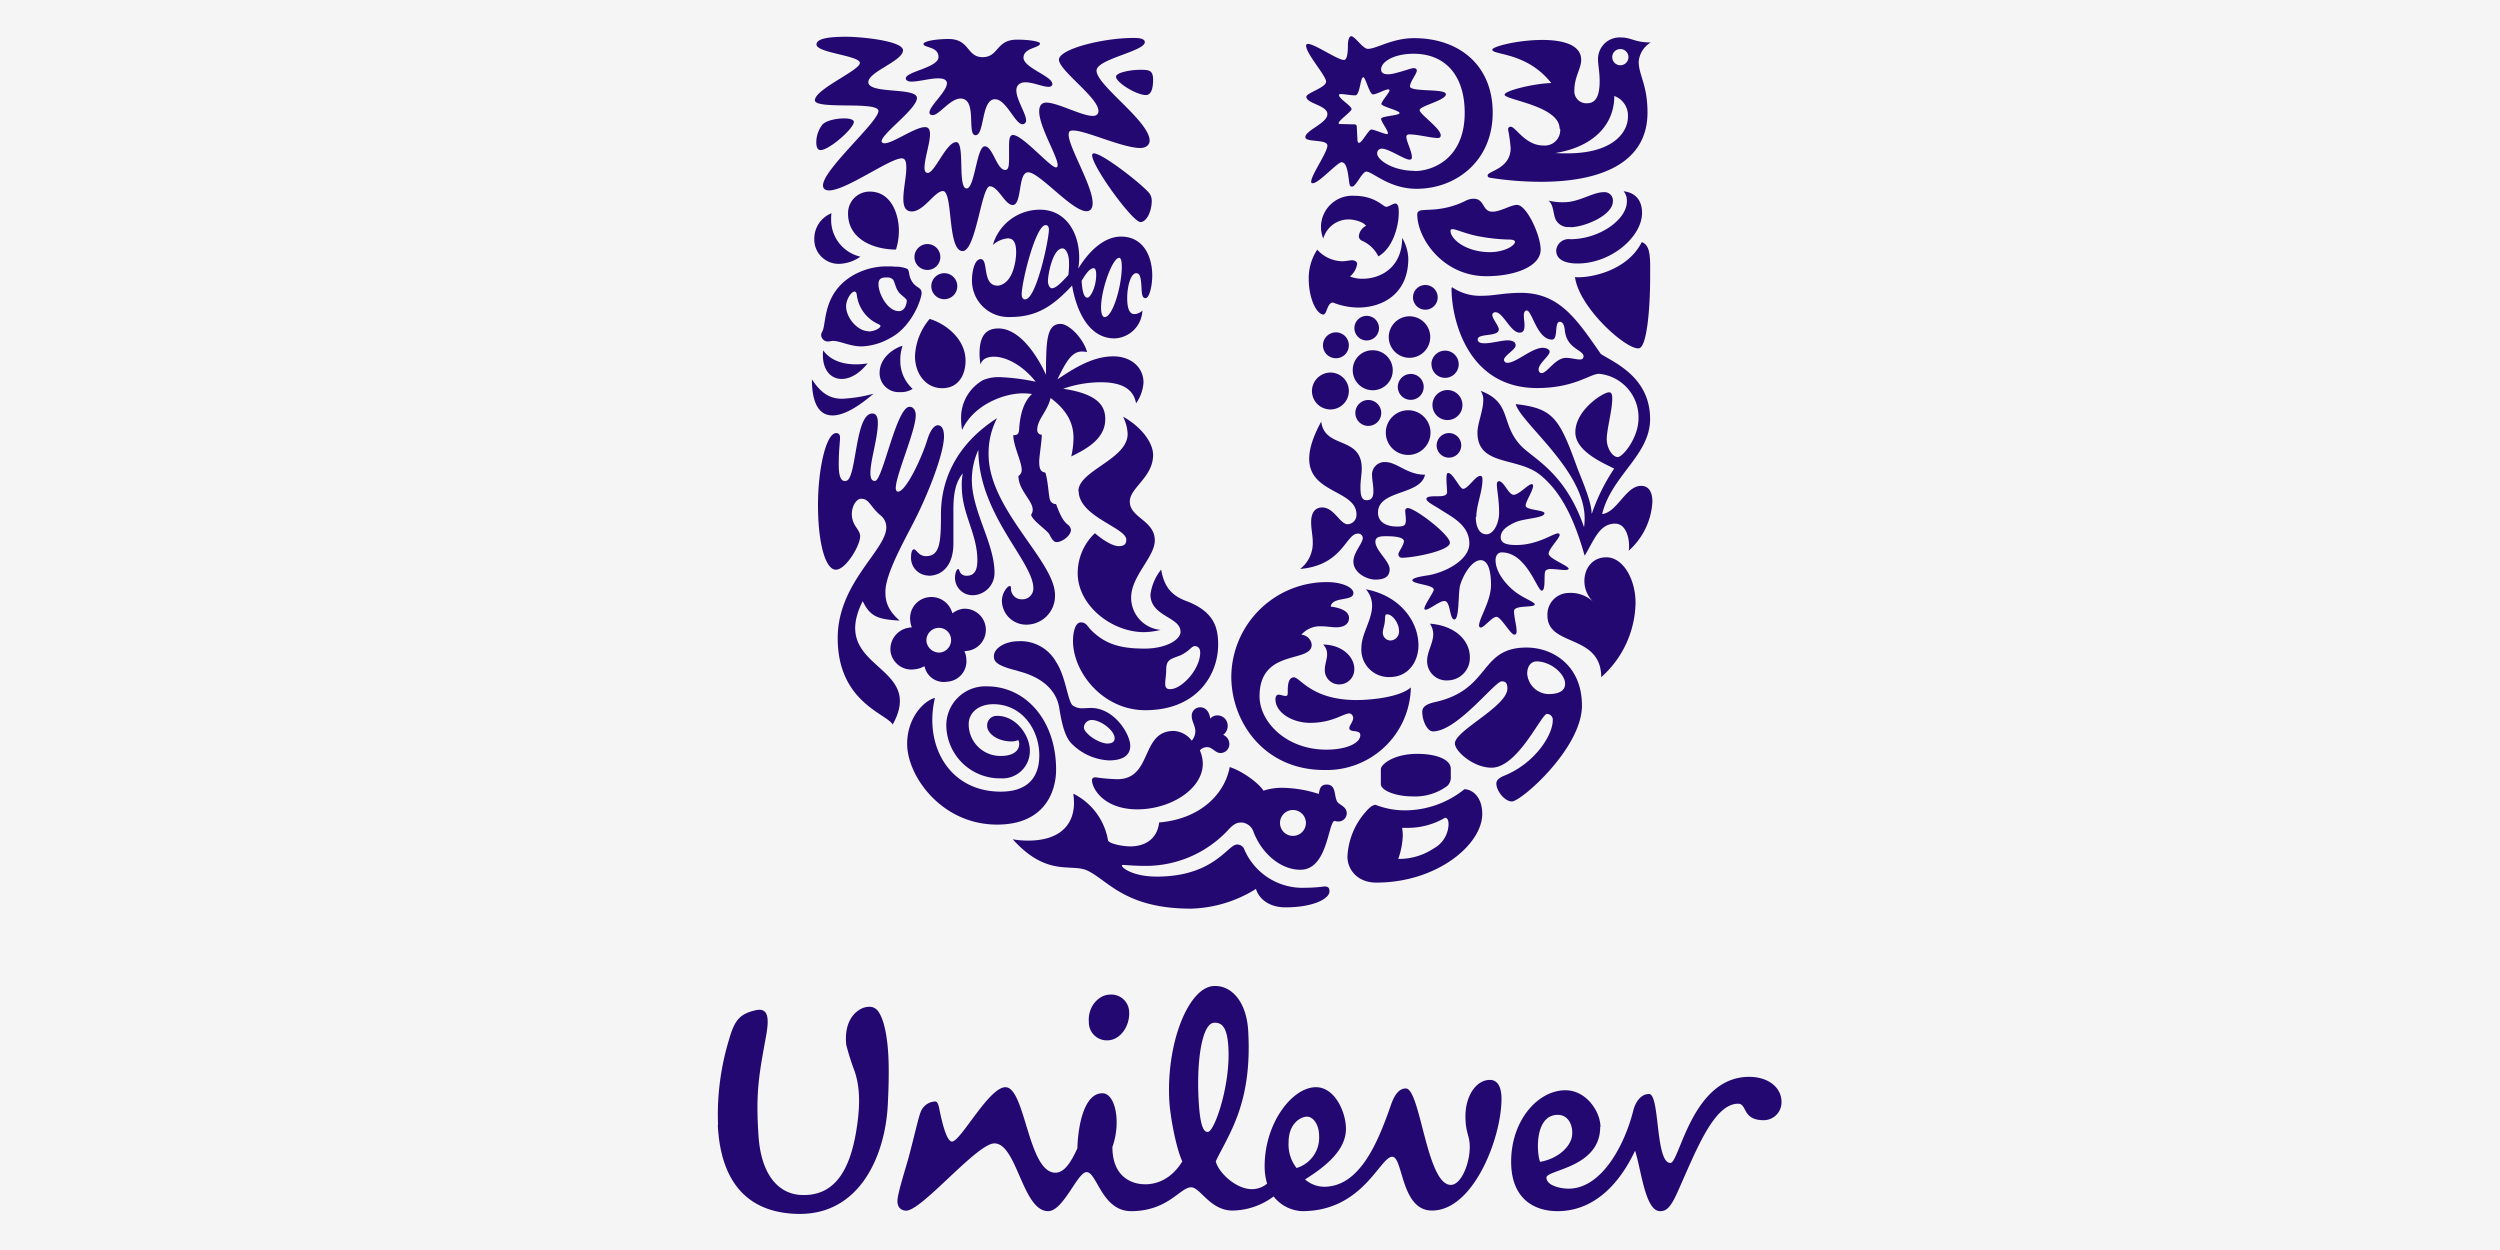
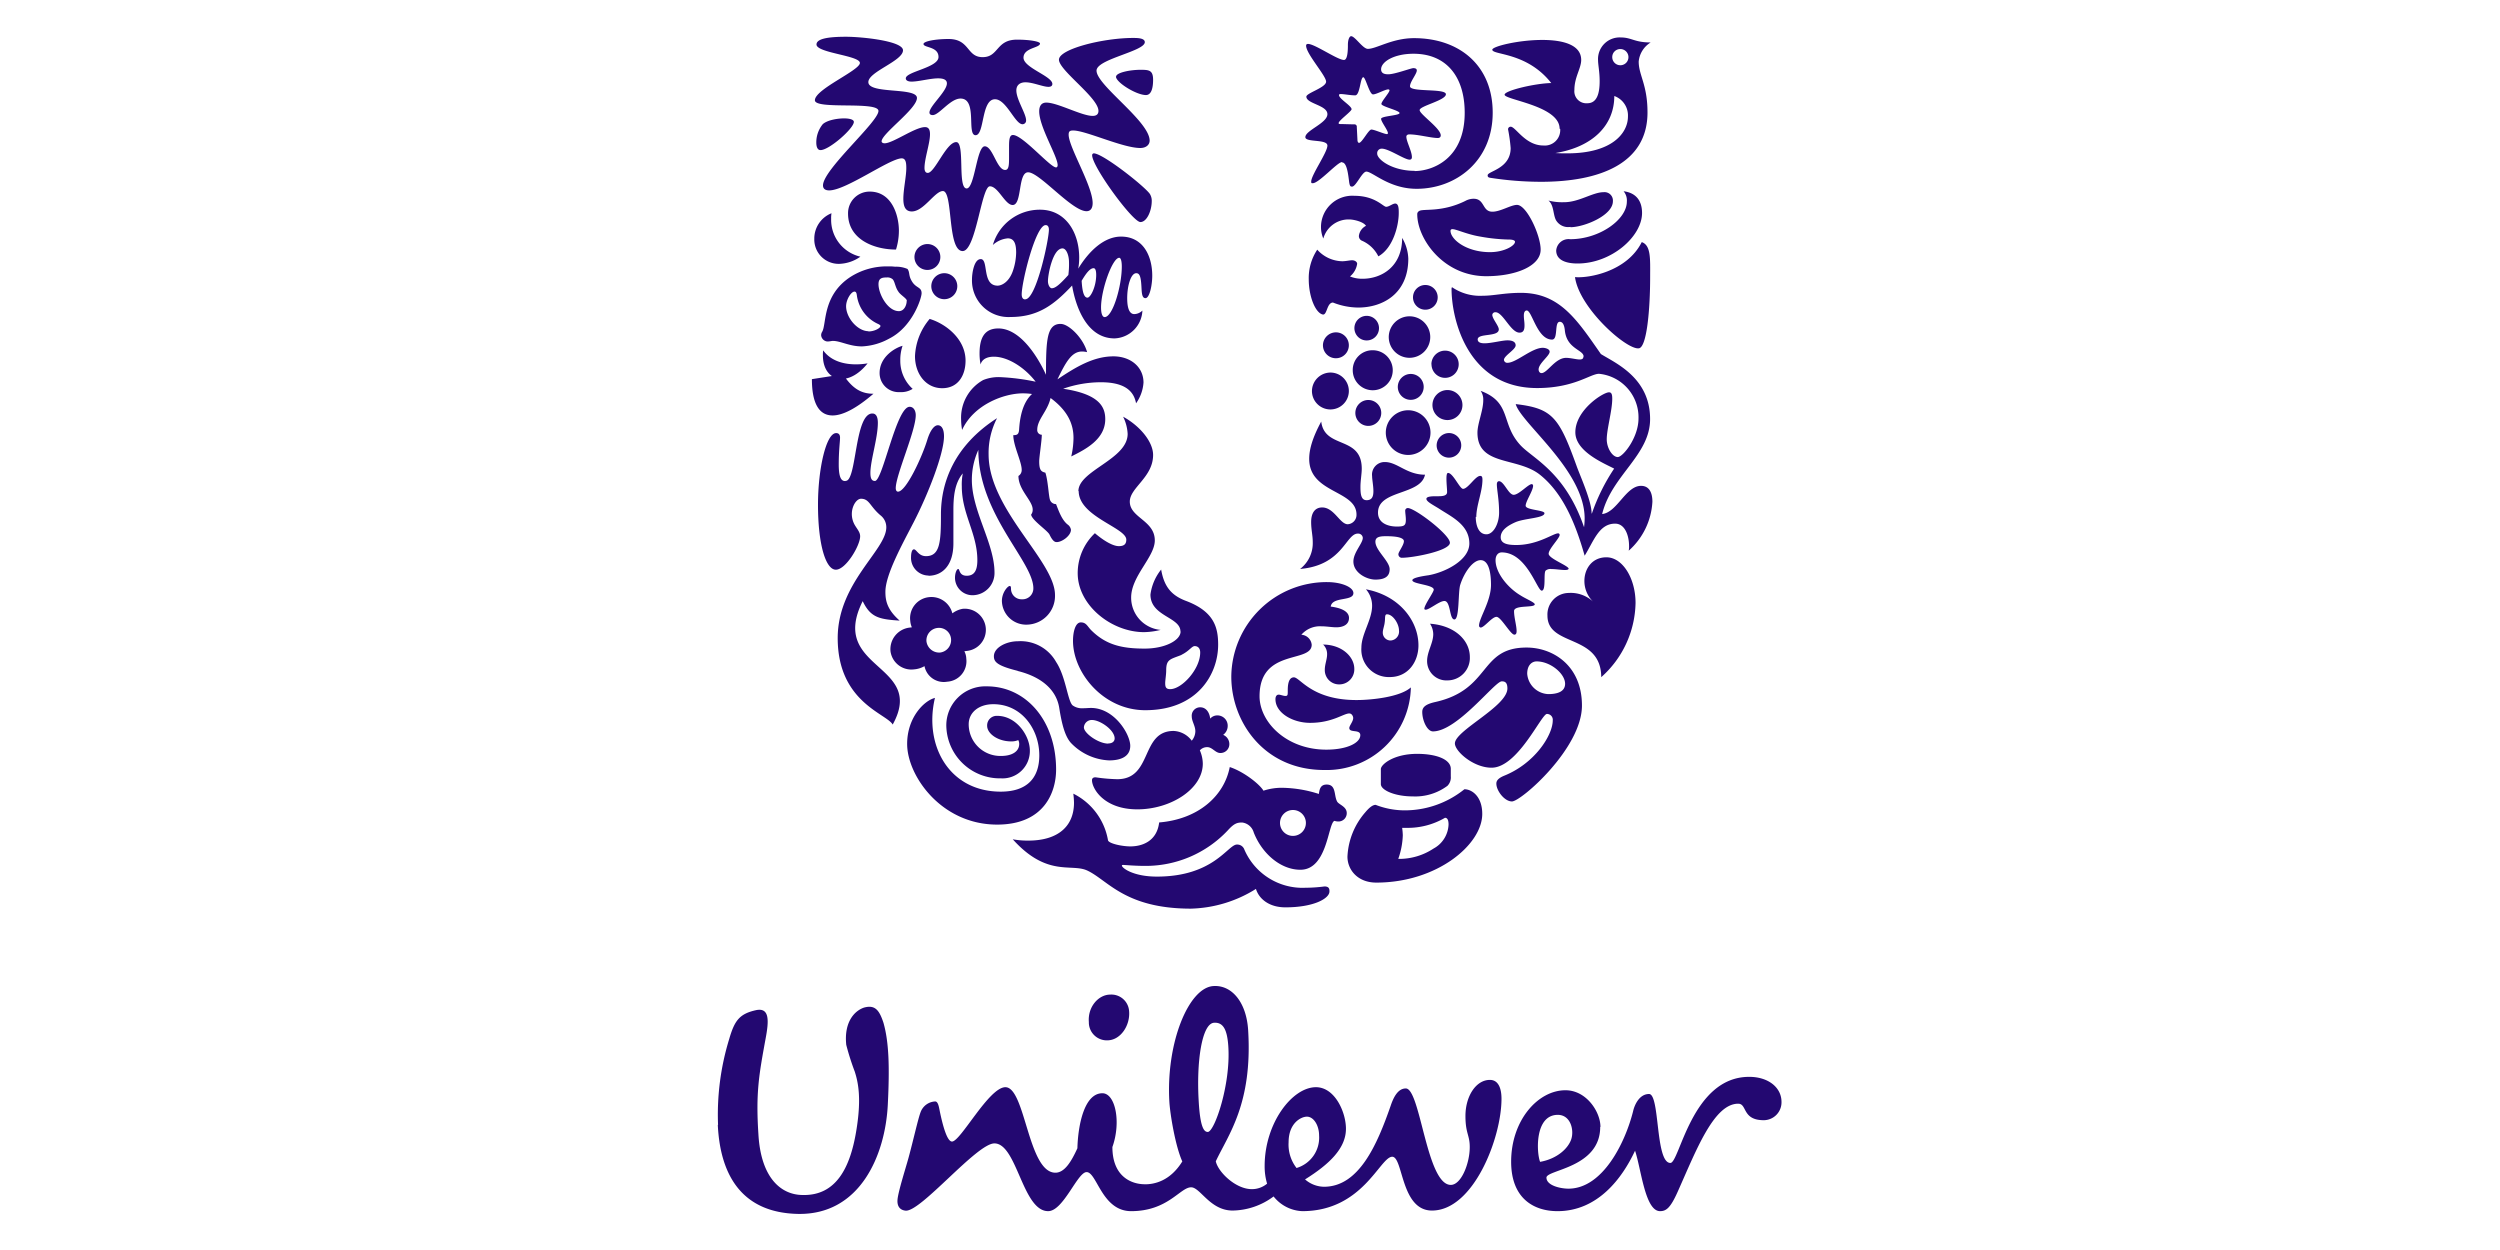
<svg xmlns="http://www.w3.org/2000/svg" id="Capa_1" data-name="Capa 1" viewBox="0 0 500 250">
  <defs>
    <style>.cls-1{fill:#f5f5f5;}.cls-2{fill:#230871;}</style>
  </defs>
-   <rect class="cls-1" x="-46" y="-28" width="564" height="297" />
-   <path class="cls-2" d="M315,55.42c.84,6.16,10.17,14.45,12.7,14.25,1.69,0,2.33-8,2.33-14.25,0-3.56.2-6.35-1.68-7-3,6-10.82,7.26-13.35,7Zm.52-2.72c6.74,0,12.89-5.38,12.89-10.11,0-2.2-1-4-3.69-4.34a2.86,2.86,0,0,1,.65,2.07c0,3.57-5.44,7.52-11.34,7.52a2.48,2.48,0,0,0-2.79,2.26c0,1.82,1.75,2.6,4.28,2.6Zm-1.43-7.32A2.8,2.8,0,0,1,311.18,44c-.59-1.16-.39-3-1.49-3.89a11,11,0,0,0,3.17.33c2.92,0,5.71-2,7.84-2a1.68,1.68,0,0,1,1.88,1.81c0,2.85-5.76,5.19-8.49,5.19ZM169.16,96.17c2.2,0,1.74-13.47,5.31-13.47.84,0,1.1.84,1.1,1.87,0,3.05-1.49,7.52-1.49,10,0,1.23.32,1.62.91,1.62,1.55,0,4.27-14.83,6.93-14.83.84,0,1.23.84,1.23,1.68,0,3.11-4,12-4,14.58,0,.38.13.71.45.71,1.62,0,4.86-7,5.9-10.5.58-1.81,1.36-2.78,2.07-2.78s1.23.71,1.23,2.2c0,3.5-3.24,11.73-6.09,17.24-2.2,4.27-5.63,10.43-5.63,13.86,0,1.75.32,3.56,2.85,5.77-4.15-.26-5.83-.65-7.39-3.89-6.93,13.8,12.76,12.44,6,24.68-1.23-2.2-11-4.47-11-17.29,0-11.09,9.72-17.56,9.72-22.16a3,3,0,0,0-1.17-2.4c-2.14-1.81-2.2-3.31-3.89-3.31-1.23,0-2.72,2.86-1.17,5.38.52.84,1,1.36,1,2.14,0,1.82-2.85,6.67-4.86,6.67s-3.57-5-3.57-13c0-7.13,1.62-14.32,3.63-14.32.58,0,.78.39.78.91,0,.84-.26,2.52-.26,5.38,0,3,.71,3.3,1.3,3.3Zm99.25-63.69c1,0,1.24,2.53,1.43,4,.13.78.26.84.58.84.78,0,2-3,2.85-3,1.24,0,4.54,3.44,10.05,3.44,7.83,0,15.22-5.51,15.22-15.23,0-9.39-6.61-14.9-15.74-14.9-4.34,0-7.52,2.14-9.2,2.14-1,.06-2.59-2.53-3.37-2.53-.33,0-.65.65-.65,1.75,0,.71,0,3-.78,3-1.55,0-7.58-4.47-7.58-2.85s4,6,4,7.19-3.95,2.27-3.95,3c0,1.43,4.21,1.69,4.21,3.5s-4.41,3.24-4.41,4.6c0,1.11,4.41.33,4.41,1.69s-3.24,5.89-3.24,7.19c0,.33.06.33.32.33,1.23,0,4.93-4.22,5.83-4.22Zm-83.12,95.77a2.5,2.5,0,0,1,2.2-2.66,2.42,2.42,0,0,1,2.72,2.2,2.51,2.51,0,0,1-2.2,2.72,2.57,2.57,0,0,1-2.72-2.26Zm-7.19,2a4.21,4.21,0,0,0,4.66,3.63,5.05,5.05,0,0,0,2.14-.65,3.93,3.93,0,0,0,4.53,3.11,4.1,4.1,0,0,0,3.83-4.59,3.48,3.48,0,0,0-.39-1.5l.46-.06a4.23,4.23,0,0,0-.78-8.43,4.8,4.8,0,0,0-2.08.91,4.31,4.31,0,0,0-4.66-3.24,4.22,4.22,0,0,0-3.76,4.73,3.83,3.83,0,0,0,.32,1.3l-.45.06a4.35,4.35,0,0,0-3.82,4.73ZM322.45,11.43a1.62,1.62,0,1,0,1.62-1.62,1.6,1.6,0,0,0-1.62,1.62ZM286.3,72.85A2.72,2.72,0,1,0,289,70.13a2.74,2.74,0,0,0-2.72,2.72Zm.19,8.16a3,3,0,1,0,3-3,3,3,0,0,0-3,3Zm-9.33,5.51a4.47,4.47,0,1,0,4.47-4.47,4.48,4.48,0,0,0-4.47,4.47Zm2.4-9.13a2.59,2.59,0,1,0,2.59-2.6,2.6,2.6,0,0,0-2.59,2.6Zm-8.49,5.18A2.59,2.59,0,1,0,273.66,80a2.59,2.59,0,0,0-2.59,2.59Zm6.68-15.16a4.15,4.15,0,1,0,4.14-4.15,4.17,4.17,0,0,0-4.14,4.15Zm4.85-8A2.47,2.47,0,1,0,285.07,57a2.47,2.47,0,0,0-2.47,2.47Zm-11.72,6.22a2.46,2.46,0,1,0,2.46-2.46,2.46,2.46,0,0,0-2.46,2.46Zm-.33,8.42a4,4,0,1,0,4-4,3.94,3.94,0,0,0-4,4Zm-8.16,4.15a3.69,3.69,0,1,0,3.69-3.69,3.73,3.73,0,0,0-3.69,3.69Zm2.2-9.14a2.59,2.59,0,1,0,2.59-2.59,2.61,2.61,0,0,0-2.59,2.59ZM256,164.6a2.59,2.59,0,1,0,2.59-2.6,2.59,2.59,0,0,0-2.59,2.6ZM186.26,57.23a2.6,2.6,0,1,0,2.59-2.59,2.61,2.61,0,0,0-2.59,2.59Zm-3.37-5.83a2.59,2.59,0,1,0,2.6-2.59,2.61,2.61,0,0,0-2.6,2.59Zm2.79,63.75c2.72,0,5-2,5-6.47v-6.61c0-2.53.19-5.38,1.88-7.39a11.36,11.36,0,0,0-.2,2.59c0,5.57,3.11,9.4,3.11,14.78,0,2-.58,3.1-2.13,3.1s-1.37-1.35-1.69-1.35-.65.84-.65,1.74a3.5,3.5,0,0,0,3.7,3.5,4.43,4.43,0,0,0,4.2-4.53c0-5.83-4.53-12.31-4.53-18.53a14.46,14.46,0,0,1,1.3-6c0,12.9,11,22.3,11,27.67a2.17,2.17,0,0,1-2.27,2.21,2.11,2.11,0,0,1-2.2-2.08c0-.45-.07-.58-.26-.58-.39,0-1.56,1.29-1.56,3a4.85,4.85,0,0,0,5,4.73A5.74,5.74,0,0,0,211,119c0-6.8-13.28-17.1-13.28-28.12a15.14,15.14,0,0,1,1.69-7.25c-8.56,5.5-11.22,12.83-11.22,19.24,0,5.57-.19,8.36-3,8.36-1.49,0-1.88-1.36-2.4-1.36s-.58,1.17-.58,1.49a3.54,3.54,0,0,0,3.5,3.75ZM298,50.43c2.85,0,5-1.3,5-2.07,0-.26-.39-.45-1.23-.45a35.73,35.73,0,0,1-5.7-.59c-2.73-.45-4.8-1.49-5.58-1.49-.26,0-.39.13-.39.33,0,1.68,3.11,4.27,7.91,4.27ZM283.84,42.2c.84-.52,4.46.33,9.2-2a3.48,3.48,0,0,1,1.68-.45c2.27,0,1.68,2.59,3.76,2.59,1.62,0,3.69-1.36,4.92-1.36,1.94,0,4.73,6.09,4.73,8.94,0,3.31-5,5.32-10.88,5.32-8.62,0-13.8-7.52-13.8-12.38a.68.68,0,0,1,.39-.65ZM187,139.58c-2.14.52-5.57,3.89-5.57,9.21,0,6.34,6.8,16.13,18,16.13,9.46,0,11.79-6.55,11.79-11,0-9.78-6-16.65-13.86-16.65a7.81,7.81,0,0,0-8.1,7.71,10.72,10.72,0,0,0,10.95,10.69,5.46,5.46,0,0,0,5.76-5.57c0-2.91-2.66-6.93-6.54-6.93a1.91,1.91,0,0,0-2,2c0,1.55,2.14,3.11,4.8,3.11a3.42,3.42,0,0,0,1.42-.26,1.55,1.55,0,0,1,.19.78c0,1.49-1.42,2.39-3.62,2.39a6.33,6.33,0,0,1-6.48-6.35c0-2.33,2-4,4.92-4,5.77,0,9.2,5.12,9.2,10.23,0,4.6-2.53,7.26-7.71,7.26-10.37,0-15.42-9.33-13.15-18.79Zm-6.48-70.42c-1.49.39-4.6,2.2-4.6,5.44A3.81,3.81,0,0,0,180,78.42a4.22,4.22,0,0,0,2.53-.65,7.52,7.52,0,0,1-2.47-5.63,8.69,8.69,0,0,1,.46-3Zm-15.88.9a5.38,5.38,0,0,0-.06,1c0,3,1.62,4.73,3.76,4.73,1.62,0,3.5-1,5.18-3.12a13.47,13.47,0,0,1-2.33.2c-2.4,0-5-.65-6.55-2.79Zm-2.26,5.77c0,4.92,1.48,7.26,4.14,7.26,2.08,0,4.86-1.49,8.17-4.34a29,29,0,0,1-6.22,1c-2.33,0-4.15-.91-6.09-3.89ZM261,177.55a29.74,29.74,0,0,0,3.89-.26c1,0,1,.59,1,1,0,1.43-3.17,3.18-8.81,3.18-3.31,0-5.31-1.75-5.89-3.69a25.63,25.63,0,0,1-13,3.95c-13.29,0-16.66-5.77-20.8-7.65-3.18-1.42-8,1.36-14.84-6.22a16.67,16.67,0,0,0,3.11.26c6,0,9.14-2.91,9.14-7.58a15.75,15.75,0,0,0-.14-1.81,12.84,12.84,0,0,1,6.94,9.32c.13.65,2.78,1.23,4.47,1.23,2.33,0,5.31-1,5.76-4.79,7.78-.64,13-5.25,14.12-11.08,2.79.91,6,3.44,6.74,4.73a11.67,11.67,0,0,1,3.89-.58,24.94,24.94,0,0,1,7.19,1.23c.13-.84.26-1.88,1.56-1.88,1.94,0,1.43,2.14,2.08,3.37.32.65,1.94,1,1.94,2.34a1.66,1.66,0,0,1-1.69,1.68,2.58,2.58,0,0,1-.77-.13c-1.3.46-1.37,9.78-6.81,9.78-4,0-7.71-3.3-9.33-7.45a2.77,2.77,0,0,0-2.33-2c-1,0-1.62.2-2.85,1.56a22.52,22.52,0,0,1-16.52,7.12c-2.2,0-4-.19-4.41-.19-.26,0-.26.07-.26.13,0,.45,2.21,2.2,7,2.2,11.4,0,14.19-6.41,16-6.41a1.5,1.5,0,0,1,1.49,1,12.67,12.67,0,0,0,12,7.65ZM224.23,47.32c4.27,0,6.22,3.7,6.22,7.84,0,1.81-.52,4.47-1.36,4.47s-.72-1.49-.84-2.85c-.13-1.75-.46-2.14-1-2.14-1.1,0-1.81,2.59-1.81,5,0,1.49.25,3.18,1.42,3.18a2.39,2.39,0,0,0,1.62-.71,5.8,5.8,0,0,1-5.57,5.57c-5.7,0-7.84-6.68-8.49-10.57-3.43,3.63-6.61,6.29-12.31,6.29a7.3,7.3,0,0,1-7.71-7.58c0-1.1.39-4,1.75-4,1.62,0,.19,5.31,3.37,5.31.78,0,2.2-.65,3-2.79a11.76,11.76,0,0,0,.71-3.82c0-1.75-.38-2.85-1.68-2.85A5.09,5.09,0,0,0,198.57,49,9.77,9.77,0,0,1,208,41.94c5.12,0,7.84,4.54,7.84,9.59a12.41,12.41,0,0,1-.19,2.2c2.2-3.63,5.25-6.41,8.55-6.41ZM208,8.7c0-.38-1.95-.77-4.61-.77-4.21,0-3.62,3.5-6.86,3.5S194,7.8,189.7,7.8c-2.6,0-5,.45-5,1,0,.78,3,.46,3,2.6s-6.54,2.91-6.54,4.27c0,.46.52.65,1.16.65,1.43,0,3.7-.65,5.31-.65.91,0,1.75.2,1.75,1,0,1.62-3.49,4.54-3.49,5.83,0,.39.32.52.65.52,1.29,0,3.5-3.31,5.57-3.31,3.43,0,1.17,7.33,3,7.33s1.1-7.19,3.89-7.19c2.27,0,4,5,5.51,5a.73.73,0,0,0,.71-.77c0-1.36-1.95-4.15-1.95-6,0-1.1.78-1.62,1.82-1.62,1.49,0,3.5.91,4.6.91.39,0,.78-.13.78-.58,0-1.56-5.77-3.24-5.77-5.25S208,9.61,208,8.7Zm92.32,127.58c-1.36,0-8.88,10-13.73,10-1.17,0-2.14-2.2-2.14-3.89,0-.9.58-1.55,2.66-2,11.14-2.52,8.68-10.88,18.2-10.88,5.25,0,11.08,3.57,11.08,11.6,0,8.55-12.18,19.18-14,19.18-1.49,0-3.12-2.14-3.12-3.57,0-.45.2-1,1.5-1.55,6.21-2.47,9.78-8.16,9.78-11.08a1.16,1.16,0,0,0-1.17-1.3c-1.1,0-5.82,10.75-11.07,10.75-3.64,0-7.33-3.3-7.33-4.85,0-2.59,10.5-7.39,10.5-11,0-1.36-.65-1.42-1.17-1.42Zm7-4c-.91,0-1.88.72-1.88,2.46a4.41,4.41,0,0,0,4.21,4.08c1.88,0,3.37-.51,3.37-2.07,0-2-2.91-4.47-5.7-4.47ZM223.19,15.31c0,1.17,4.08,3.7,6,3.7,1.11,0,1.43-1.49,1.43-3.05,0-1.94-.84-2-2.53-2-2.13,0-4.86.58-4.86,1.35Zm6.74,12.83c0-3.89-10.62-11.08-10.62-14a.66.66,0,0,1,.06-.33c.78-2.13,9.59-3.63,9.59-5.38,0-.84-1.56-.84-2.33-.84-6,0-14.84,2.21-14.84,4.35s7.9,7.58,7.9,10.24c0,.7-.45,1-1.16,1-2.2,0-7-2.66-9.27-2.66-1,0-1.42.71-1.42,1.75,0,3.11,3.69,9,3.69,10.75,0,.2-.07.46-.32.46-1.17,0-6.68-6.48-8.62-6.48-.71,0-.78,1-.78,2.39v2.21c0,1.48-.06,2.39-.78,2.39-1.68,0-2.46-4.73-4.08-4.73s-2,8.43-3.62,8.43c-1.88,0-.27-9.27-2.08-9.27-2,0-4.28,6.16-5.7,6.16-.52,0-.65-.52-.65-1,0-1.87,1.1-4.92,1.1-6.73,0-.91-.26-1.43-1-1.43-2,0-6.41,3.24-8.09,3.24-.26,0-.59-.13-.59-.39,0-1.55,7.07-6.48,7.07-8.68s-9.72-.71-9.72-3.17c0-2.08,6.93-4.22,6.93-6.36,0-1.87-8.23-2.71-11.4-2.71-3.83,0-5.9.45-5.9,1.55,0,1.69,8.68,2.2,8.68,3.69s-9,5.25-9,7.46c0,1.94,12.71.12,12.71,2.14,0,2.19-11.09,11.72-11.09,14.89,0,.72.52,1,1.24,1,3.37,0,12.11-6.41,14.51-6.41.84,0,.91,1,.91,1.94,0,1.68-.59,4.28-.59,6.16,0,1.49.39,2.52,1.69,2.52,2.4,0,4.6-4.08,6.22-4.08,2.07,0,.84,12,3.95,12,2.66,0,3.76-12.95,5.44-12.95S201,41,202.53,41c1.94,0,1-6.54,3.1-6.54,2.27,0,8.75,7.78,11.67,7.78.9,0,1.23-.72,1.23-1.62,0-3.44-4.8-11.21-4.8-13.67,0-.65.2-.85.91-.85,2.53,0,9.91,3.5,13.41,3.5,1.17,0,1.88-.64,1.88-1.49Zm88.44,74.58a39,39,0,0,1,4.46-9c-2.13-1.1-7.76-3.43-7.76-7.26,0-4.47,5.57-8,6.73-8,.52,0,.65.45.65,1.29,0,2.33-1.1,6.09-1.1,8.1,0,1.81,1.16,3.56,2.2,3.56s4.15-3.88,4.15-7.71a8.74,8.74,0,0,0-7.9-8.94c-1.75,0-4.93,2.85-12.39,2.85-13.92,0-17.1-13.8-17.1-19.82,0-.26.06-.33.13-.33a9.9,9.9,0,0,0,6.09,1.69c2.27,0,4.35-.58,7.65-.58,7.77,0,11.21,5.37,16,12.24,2.9,1.81,9.84,4.73,9.84,13,0,7.25-7.71,11.27-9.59,19,3-.32,4.73-5.64,7.78-5.64,1.56,0,2.27,1.24,2.27,3.18a14.08,14.08,0,0,1-4.74,9.79,4,4,0,0,0,.07-1c0-1.82-.72-4.41-2.79-4.41-3.23,0-4.27,3.5-6.09,6.41-1.87-6.6-4.4-12.57-8.94-16.19s-12.5-1.69-12.5-8.43c0-1.81,1.16-4.4,1.16-6.47a3.05,3.05,0,0,0-.52-1.88c6.23,2.33,4,6.48,7.85,10.75,2.39,2.72,9,5.31,12.83,16.52a12.94,12.94,0,0,0,.12-1.75c0-9.59-12.69-19-13.79-22.87,7.38.85,8.67,2.66,12.18,12.37.71,2,3,7,3,9.47ZM179.2,49.91a12.84,12.84,0,0,0,.58-3.75c0-3.12-1.42-7.84-5.83-7.84a4.31,4.31,0,0,0-4.34,4.4c0,5.12,5.12,7.19,9.59,7.19Zm-5.51,16.33c-2.14,0-4.47-2.65-4.47-5,0-1.3,1-2.92,1.68-2.92.26,0,.39.2.46.65a7.34,7.34,0,0,0,4.41,5.89c.19.13.32.2.32.33,0,.45-1.23,1.1-2.4,1.1Zm7.65-6.09c0,.91-.52,2.08-1.56,2.08-2.26,0-4.08-3.44-4.08-5.39,0-1.22.71-1.35,1.69-1.35a1.54,1.54,0,0,1,1,.26c.58.32.58,1.61,1.29,2.58.39.65,1.69,1.37,1.69,1.82Zm-2.27-6.8a8.93,8.93,0,0,0-1.43-.07,13.48,13.48,0,0,0-7.51,2.08c-5.7,3.69-4.8,9.52-5.7,11a1.28,1.28,0,0,0-.2.71,1.37,1.37,0,0,0,1.23,1.23c.52,0,.85-.12,1.1-.12,1.56,0,3.31,1.1,5.83,1.1a12.35,12.35,0,0,0,5.45-1.56c4.66-2.33,6.48-8.1,6.48-9.07,0-1.23-1-1-1.82-2.2-.9-1.36-.45-1.88-1-2.66a5.78,5.78,0,0,0-2.4-.45Zm6.87,10.43A12.26,12.26,0,0,0,183,71.23c0,3.5,2.14,6.41,5.44,6.41s4.67-2.72,4.67-5.5c0-4.34-3.95-7.39-7.19-8.36ZM172.07,51.34a7.72,7.72,0,0,1-4.21,1.43,4.87,4.87,0,0,1-5-5,5.45,5.45,0,0,1,3.44-5.12,5.76,5.76,0,0,0-.07,1.1,7.56,7.56,0,0,0,5.83,7.58ZM287.33,89a2.49,2.49,0,0,1,2.46-2.39A2.46,2.46,0,1,1,287.33,89ZM289,163.56c.32,0,.71.19.71,1.36a5.69,5.69,0,0,1-3,4.79,12.49,12.49,0,0,1-7.06,2.07,15.48,15.48,0,0,0,.91-4.73,13.28,13.28,0,0,0-.13-1.48h.84a14.77,14.77,0,0,0,7.71-2Zm.51-6.42a2.38,2.38,0,0,0,.65-1.88v-1.49c0-1.88-2.85-3-6.73-3-4.73,0-7.26,2.14-7.26,3.05v3c0,1.23,2.85,2.46,6.35,2.46a10.78,10.78,0,0,0,7-2.14Zm3.37.71a19,19,0,0,1-12.17,4.22,16.07,16.07,0,0,1-5.58-1.1c-.64,0-1.36.64-2.07,1.49a14.47,14.47,0,0,0-3.57,8.87c0,2.59,2,5.19,5.77,5.19,12.12,0,21.19-7.59,21.19-13.74,0-3.5-2.08-4.93-3.57-4.93Zm2.27-54.49c0,1.62.52,3.5,2.14,3.5,1.36,0,2.53-2.07,2.53-4.34,0-2.59-.45-4.6-.45-5.64,0-.45.19-.64.45-.64,1,.06,1.88,2.72,2.92,2.72s2.91-2.14,3.62-2.14c.19,0,.26.26.26.32,0,1-1.49,3.11-1.49,4s3.76.85,3.76,1.5c0,1-4,1-5.83,1.81s-2.92,1.75-2.92,3,1.3,1.55,3.11,1.55c4.34,0,7.39-2.33,8.36-2.33a.3.3,0,0,1,.32.32c0,.65-2.2,2.79-2.2,3.76s4,2.4,4,3c-.07.19-.33.25-.78.25-.71,0-1.82-.19-2.66-.19a1.5,1.5,0,0,0-1.17.32c-.45.52.13,4-.78,4s-3-7.65-8-7.65c-.71,0-1.23.59-1.23,1.56,0,2.59,2.53,5.57,4.93,7,1.09.72,2.91,1.43,2.91,1.82,0,.77-4.14.06-4.14,1.36s.51,2.91.51,4c0,.33-.06.71-.45.71-.77,0-2.66-3.56-3.57-3.56s-2.45,2.14-3.17,2.14a.37.37,0,0,1-.32-.39c0-1.49,2.39-4.86,2.39-8.16,0-1.56-.19-4.93-2.07-4.93-1.56,0-3.3,2.46-4.08,4.93-.46,1.42-.13,6.93-1.17,6.93s-.71-3.69-2-3.69c-1,0-3,1.74-3.75,1.74-.13,0-.26-.06-.26-.19,0-.78,1.88-3.3,1.88-3.82,0-1-4.28-1.1-4.28-1.88,0-.46,1.68-.78,3.24-1,3.3-.58,8.16-3,8.16-6.35,0-3.76-3.63-5.37-6-6.93-1.23-.78-2.59-1.43-2.59-2s1.55-.52,2.2-.52c1,0,1.94-.06,1.94-.84,0-.58-.13-1.74-.13-2.65,0-.65.06-1.17.32-1.17,1,0,2.34,3.18,3,3.18,1,0,2.46-2.59,3.43-2.59.32,0,.45.19.45.77,0,2.4-1.23,5.12-1.23,7.45Zm-30.9-19c.71,5.51,8.1,2.72,8.1,9.39,0,1-.26,2.4-.26,3.63,0,1.43.12,2.66,1.23,2.66s1.36-.78,1.36-1.82-.26-2.33-.26-3A2.51,2.51,0,0,1,277,92.41c2.46,0,4.34,2.53,8,2.53-.85,4.15-9.4,3-9.4,7.58,0,2.27,2.27,2.79,3.76,2.79s1.81-.2,1.81-1.36c0-.65-.13-1.36-.13-1.82a.52.52,0,0,1,.52-.52c1.43,0,8.42,5.32,8.42,6.94s-7.38,3-9.52,3a.69.69,0,0,1-.78-.71c0-.46,1.1-1.82,1.1-2.6,0-.58-1-1-3.56-1-1.23,0-2.14.13-2.14,1.1,0,1.75,2.85,3.89,2.85,5.51,0,1.29-.77,2.07-2.85,2.07-1.75,0-4.4-1.36-4.4-3.62,0-1.82,1.88-3.63,1.88-4.73a.92.92,0,0,0-1-.85c-2.4,0-3,6.35-11.54,7.07a6.5,6.5,0,0,0,2.53-5.38c0-1.36-.32-2.47-.32-4,0-2,.9-2.92,2.2-2.92,2.4,0,3.56,3.36,5.12,3.36a1.87,1.87,0,0,0,1.75-1.93c0-4.93-9.46-4.22-9.46-11.15,0-1.88.65-4.21,2.4-7.45Zm12.31,42.12a1.56,1.56,0,0,0,1.55,1.62,1.79,1.79,0,0,0,1.69-2c0-1.36-1.23-3.24-2.4-3.24-.52,0-.32.78-.46,1.62-.06.65-.38,1.43-.38,2Zm-3.37-8.62c6.8,1.29,10.5,6.41,10.5,11.21,0,3.3-2.08,6.34-5.71,6.34a5.49,5.49,0,0,1-5.7-5.89c0-2.72,2.14-5.57,2.14-8.36a5,5,0,0,0-1.23-3.3Zm-8.62,11a2.62,2.62,0,0,1,.85,2c0,1-.46,2-.46,3.1a2.85,2.85,0,0,0,2.85,2.92,3,3,0,0,0,3.05-3.11c0-2.46-2.53-4.86-6.29-4.86ZM286,124.74a3.93,3.93,0,0,1,.65,2.08c0,1.81-1.23,3.5-1.23,5.38a3.86,3.86,0,0,0,4.07,3.88,4.49,4.49,0,0,0,4.48-4.66c0-3.43-3.11-6.35-8-6.68Zm-19.89-3.43c3,.39,3.69,1.42,3.69,2.27,0,1.43-1.3,1.88-2.53,1.88-.9,0-1.94-.2-3-.2a4.92,4.92,0,0,0-4,1.69,2.21,2.21,0,0,1,2.07,2c0,3.76-10.43.64-10.43,10.3,0,5.12,5.32,10.68,13.35,10.68,4.15,0,6.8-1.35,6.8-2.9,0-1.24-2.2-.39-2.2-1.43,0-.46.78-1.3.78-2,0-.32-.26-.91-.78-.91-1.17,0-3.37,1.88-7.84,1.88-3.5,0-6.93-2-6.93-4.73,0-.58.26-.91.64-.91s.91.26,1.37.26.45-.26.45-1,0-2.72,1.23-2.72,3.56,4.54,12.51,4.54c3,0,8.74-.59,10.88-2.53A16.84,16.84,0,0,1,264.85,154c-12.12,0-18.59-9.72-18.59-18.66a19.08,19.08,0,0,1,19.18-18.92c2.84,0,5.24,1,5.24,2.2,0,1.69-4.21.65-4.53,2.66ZM219.24,55c0-1.1-.26-1.36-.52-1.36-.64,0-1.36.77-2.39,2.52.13,2.34.51,3.37,1.16,3.37s1.75-2.27,1.75-4.53Zm-8.88,2.65c.72,0,1.62-.78,3.31-2.65a16.44,16.44,0,0,0,.13-2.59c0-1.3-.52-2.73-1.3-2.73-1.94,0-2.91,5.19-2.91,6.55,0,.77.39,1.42.77,1.42Zm10.57,5.77c1.62,0,3.43-6.22,3.43-10.11,0-.84-.13-1.75-.52-1.75-1.36,0-3.63,6.41-3.63,9.92,0,1.36.32,1.94.72,1.94Zm-15.88-3.56c2.2,0,4.73-11.92,4.73-13.93,0-.52-.19-.91-.65-.91-2,0-4.79,11.34-4.79,13.86,0,.46.13,1,.71,1Zm7.06,4.92c-2.78,0-2.91,3.37-2.91,10.17-2.07-4.47-5.51-9.26-9.53-9.26-2.72,0-3.76,1.81-3.76,5a12,12,0,0,0,.2,2.2c.32-1.1,1.36-1.55,2.66-1.55,2.79,0,6.15,2.13,8.36,5a43.51,43.51,0,0,0-7.07-.91,8.19,8.19,0,0,0-3.43.58,8.63,8.63,0,0,0-4.41,7.85,13.1,13.1,0,0,0,.2,2.13c2.27-5,8.29-7.32,12.18-7.32a13.05,13.05,0,0,1,1.81.13c-2,1.81-2.46,5-2.59,7.13-.07,1-.46,1.1-1.16,1.1,0,2.13,1.68,5.31,1.68,6.93a1.38,1.38,0,0,1-.65,1.23c0,2.85,2.85,4.92,2.85,6.74a1.57,1.57,0,0,1-.32,1c.19,1.16,3.3,3.17,3.69,4,.65,1.36,1.1,1.49,1.42,1.49,1.1,0,2.86-1.3,2.86-2.46a1.55,1.55,0,0,0-.59-1c-1.23-.9-1.88-2.85-2.39-4.14a1.26,1.26,0,0,1-1.23-.91c-.26-.84-.39-3.89-.91-5.38-.84-.19-1.23-.52-1.23-2.27,0-.84.52-4.14.52-5.31a.92.92,0,0,1-.91-1c0-2.07,2.07-3.7,2.66-6.35,3.69,2.72,4.59,5.5,4.59,8a16.94,16.94,0,0,1-.45,3.69c2.73-1.36,6.8-3.37,6.8-7.45,0-2.4-1.1-5-8.42-6.09a23,23,0,0,1,7.52-1.3c4.14,0,6.54,1.3,7.06,4.21a8.07,8.07,0,0,0,1.49-4.14c0-3.18-2.65-5.25-6-5.25-3.95,0-7.45,2.07-11.21,4.6,1.69-3.5,2.86-5.57,4.93-5.57a4.61,4.61,0,0,1,1,.13c-.78-2.85-3.69-5.64-5.25-5.64ZM170.77,24.38c0,1.3-4.92,5.64-6.67,5.64-.65,0-.84-.78-.84-1.49a5.76,5.76,0,0,1,1.29-3.69c.85-.78,2.79-1.16,4.28-1.16.91,0,1.94.18,1.94.7Zm150.51,87.08c3.24,0,5.83,4.21,5.83,9.14a20.32,20.32,0,0,1-6.86,14.83c-.06-8.74-10.76-6-10.76-12.31a4.3,4.3,0,0,1,4.28-4.53,6.55,6.55,0,0,1,4.86,1.75,5.77,5.77,0,0,1-1.75-4.15c0-2.46,1.56-4.73,4.4-4.73ZM273.21,45.18c-.52-.84-2.46-1.29-3.37-1.29a5.24,5.24,0,0,0-5.18,3.82,6,6,0,0,1-.46-2.2,6.26,6.26,0,0,1,6.68-6.35c4.15,0,5.76,2.2,6.35,2.2s1.29-.65,1.81-.65c.71,0,.71,1.1.71,1.88,0,2.59-1.16,7.06-4.08,8.68a6.59,6.59,0,0,0-3.24-3.11,1,1,0,0,1-.65-1,2.62,2.62,0,0,1,1.43-2Zm-9.78,4.73a6.88,6.88,0,0,0,5,2.34c.71,0,1.56-.2,2-.2s1,.26,1,.72A4.06,4.06,0,0,1,270,55.29a6.4,6.4,0,0,0,2.53.46c3.69,0,7.9-2.34,7.9-8.17a8.69,8.69,0,0,1,1.23,4.15c0,7.06-5.18,9.78-10,9.78a13.88,13.88,0,0,1-5.06-1c-1.23,0-1.16,2.47-2,2.4-1.49-.26-2.85-3.56-2.85-7.06a10.27,10.27,0,0,1,1.69-5.9Zm-45-18.85c0,2.27,8.1,13.35,9.65,13.35,1.3,0,2.27-2.27,2.27-4.22a2.61,2.61,0,0,0-.39-1.42c-1.17-1.62-9.4-8.1-11.21-8.1a.36.36,0,0,0-.32.39Zm93.49-5.32c0-4.59-11-5.76-11-6.8,0-.84,6.15-2.27,9.33-2.33-4.87-6.22-11.79-5.57-11.79-6.67,0-.65,5.18-1.95,10-1.95,4,0,7.78.91,7.78,4,0,1.68-1.36,3.43-1.36,6a2.4,2.4,0,0,0,2.59,2.66c2,0,2.46-2.14,2.46-4.41,0-1.88-.32-3.3-.32-4.21a4.32,4.32,0,0,1,4.53-4.54c2.2,0,2.72,1,6,1a5,5,0,0,0-2.4,3.83c0,2.72,1.76,4.6,1.76,10.17,0,10.24-9.59,13.87-21.32,13.87a66.48,66.48,0,0,1-10-.78c-.53-.07-.65-.2-.65-.52,0-.84,4.6-1.3,4.6-5.44a32.34,32.34,0,0,0-.52-3.76.52.52,0,0,1,.52-.52c1,0,2.91,3.76,6.54,3.76a3.09,3.09,0,0,0,3.37-3.31Zm10.94-6.54c0,5.77-4.2,10.17-11.78,11.41.84.06,1.62.06,2.4.06,8.87,0,12.11-4,12.11-7.38a4.13,4.13,0,0,0-2.73-4.09Zm-6.14,52.1c0-1.36-3.44-1.5-3.76-5.32-.07-.58-.26-1.62-1-1.62-1.16,0-.26,3.56-1.55,3.56-3,0-4-5.82-5.06-5.82-.26,0-.58.19-.58,1s.13,1.16.13,2-.2,1.43-1,1.43c-1.75,0-3.3-4.08-4.79-4.08a.58.58,0,0,0-.65.52c0,.78,1.3,2.2,1.3,2.91,0,1.56-4.22.71-4.22,2,0,.58.58.78,1.36.78,1.37,0,3.5-.59,4.6-.59.65,0,1.63.14,1.63,1s-2.34,2.07-2.34,2.91a.65.65,0,0,0,.71.58c1.75,0,4.86-3,7.06-3,.39,0,1.37.19,1.37.78,0,.84-2.21,2.33-2.21,3.56,0,.33.2.72.58.72,1.17,0,2.73-3.05,4.93-3.05.84,0,2.08.33,2.72.33s.72-.33.72-.52Zm-46.4-49.44c0-.71-2.52-2.08-2.52-2.85,0-.13.13-.2.32-.2.71,0,1.94.26,2.92.26s1-3.62,1.62-3.62c.45,0,1.23,3.43,1.94,3.43s2.39-1,3.05-1c.13,0,.25.06.25.19,0,.46-1.62,2.2-1.62,2.72s3.63,1.3,3.63,1.82-3.69.58-3.69,1.16,1.36,2.27,1.36,2.85a.18.18,0,0,1-.2.2c-.51,0-2.52-.91-3.1-.91s-1.88,2.66-2.47,2.66c-.19,0-.32-.26-.32-.59l-.13-2.59a.46.46,0,0,0-.45-.52c-.78,0-2.27-.06-2.73-.06s-.45-.07-.45-.2c0-.51,2.59-2.33,2.59-2.78Zm12.64,12.31c-4.54,0-7.52-2.27-7.52-3.44a.9.9,0,0,1,.91-1c1.43,0,4.53,2.2,5.57,2.2.26,0,.46-.13.46-.51,0-1.17-1.11-3.11-1.11-4.09,0-.25.2-.45.59-.45,1.75,0,4.34.72,5.7.72.45,0,.59-.27.59-.52,0-1.43-4.22-4.22-4.22-5.06s5.25-1.94,5.25-3.17S282,18.49,282,17.26c0-.91,1.36-2.47,1.36-3.17,0-.33-.26-.46-.71-.46s-3.7,1.23-5,1.23c-.65,0-1.43-.13-1.43-1,0-1.48,2.53-3.11,6.49-3.11,6.41,0,10.23,4.41,10.23,11.8,0,9.32-6.54,11.66-10,11.66ZM239.07,146.26a3,3,0,0,1-.72,1.88,4.77,4.77,0,0,0-3.62-1.95c-6.68,0-4.15,9.65-11.28,9.65a34.61,34.61,0,0,1-4.34-.38c-.45,0-.71.19-.71.58,0,1.68,2.39,5.83,9.07,5.83s13.09-4.08,13.09-9.14a6.83,6.83,0,0,0-.59-2.66,1.93,1.93,0,0,1,1.49-.64c1,0,1.62,1.17,2.59,1.17a1.77,1.77,0,0,0,1.82-1.81,2,2,0,0,0-1.24-1.82,2.21,2.21,0,0,0,.91-1.75,2.06,2.06,0,0,0-2.07-2.14,1.86,1.86,0,0,0-1.43.65c-.13-1.17-.77-2.27-2-2.27a1.68,1.68,0,0,0-1.69,1.82c0,1,.72,1.87.72,3Zm-17.43,2.46c-1.95,0-4.86-2.07-4.86-3.24A1.57,1.57,0,0,1,218.4,144c1.62,0,4.53,2,4.53,3.69,0,.46-.32,1-1.29,1ZM203.56,134.2c5.19,1.3,7.77,4.09,8.29,7.39s1.17,5.77,2.4,7.06a11.24,11.24,0,0,0,7.58,3.43c2.34,0,4.22-.77,4.22-2.91,0-2.33-3.18-7.58-7.85-7.58-.45,0-1,.06-1.68.06a3.1,3.1,0,0,1-2-.58c-1-.9-1.36-5.77-3.3-8.68a8.14,8.14,0,0,0-7.64-4.14c-2.27,0-4.8,1.23-4.8,3,0,1.1.59,1.88,4.73,2.91Zm32.53-7.9c0-2.92-6-3-6-7.39a10.09,10.09,0,0,1,2.14-5c.58,3.37,2,5.12,4.86,6.23,5.76,2.13,6.54,5.37,6.54,8.81,0,5.82-4.08,13.09-14.58,13.09-8.42,0-14.45-7.52-14.45-13.87,0-1.75.46-3.69,1.56-3.69s1.3.77,2.07,1.55c2.92,2.92,6.09,3.69,10.69,3.69,4.15,0,7.2-1.68,7.2-3.43Zm.25,4.67c-2.26.9-3.1.84-3.1,3.1,0,.85-.2,2-.2,2.53,0,.78.13,1.23,1,1.23,2.33,0,6-4,6-7.32,0-.91-.51-1.29-1.1-1.29s-1.1,1-2.66,1.75ZM215.68,98.24c0-4.14,9.85-6.35,9.85-11.46a8.61,8.61,0,0,0-.91-3.44c3.43,1.88,6,5.06,6,7.65,0,4.47-4.66,6.54-4.66,9.33,0,3.24,5,3.76,5,7.77,0,3.31-4.73,7.13-4.73,11.41a6.47,6.47,0,0,0,5.9,6.48,15,15,0,0,1-3.31.45c-6.54,0-13.28-5.38-13.28-11.79a11,11,0,0,1,3.44-8c1.81,1.55,3.63,2.59,4.79,2.59s1.49-.52,1.49-1.3c0-2.4-9.52-4.6-9.52-9.72Z" />
+   <path class="cls-2" d="M315,55.42c.84,6.16,10.17,14.45,12.7,14.25,1.69,0,2.33-8,2.33-14.25,0-3.56.2-6.35-1.68-7-3,6-10.82,7.26-13.35,7Zm.52-2.72c6.74,0,12.89-5.38,12.89-10.11,0-2.2-1-4-3.69-4.34a2.86,2.86,0,0,1,.65,2.07c0,3.57-5.44,7.52-11.34,7.52a2.48,2.48,0,0,0-2.79,2.26c0,1.82,1.75,2.6,4.28,2.6Zm-1.43-7.32A2.8,2.8,0,0,1,311.18,44c-.59-1.16-.39-3-1.49-3.89a11,11,0,0,0,3.17.33c2.92,0,5.71-2,7.84-2a1.68,1.68,0,0,1,1.88,1.81c0,2.85-5.76,5.19-8.49,5.19ZM169.16,96.17c2.2,0,1.74-13.47,5.31-13.47.84,0,1.1.84,1.1,1.87,0,3.05-1.49,7.52-1.49,10,0,1.23.32,1.62.91,1.62,1.55,0,4.27-14.83,6.93-14.83.84,0,1.23.84,1.23,1.68,0,3.11-4,12-4,14.58,0,.38.13.71.45.71,1.62,0,4.86-7,5.9-10.5.58-1.81,1.36-2.78,2.07-2.78s1.23.71,1.23,2.2c0,3.5-3.24,11.73-6.09,17.24-2.2,4.27-5.63,10.43-5.63,13.86,0,1.75.32,3.56,2.85,5.77-4.15-.26-5.83-.65-7.39-3.89-6.93,13.8,12.76,12.44,6,24.68-1.23-2.2-11-4.47-11-17.29,0-11.09,9.72-17.56,9.72-22.16a3,3,0,0,0-1.17-2.4c-2.14-1.81-2.2-3.31-3.89-3.31-1.23,0-2.72,2.86-1.17,5.38.52.84,1,1.36,1,2.14,0,1.82-2.85,6.67-4.86,6.67s-3.57-5-3.57-13c0-7.13,1.62-14.32,3.63-14.32.58,0,.78.39.78.91,0,.84-.26,2.52-.26,5.38,0,3,.71,3.3,1.3,3.3Zm99.25-63.69c1,0,1.24,2.53,1.43,4,.13.78.26.84.58.84.78,0,2-3,2.85-3,1.24,0,4.54,3.44,10.05,3.44,7.83,0,15.22-5.51,15.22-15.23,0-9.39-6.61-14.9-15.74-14.9-4.34,0-7.52,2.14-9.2,2.14-1,.06-2.59-2.53-3.37-2.53-.33,0-.65.65-.65,1.75,0,.71,0,3-.78,3-1.55,0-7.58-4.47-7.58-2.85s4,6,4,7.19-3.95,2.27-3.95,3c0,1.43,4.21,1.69,4.21,3.5s-4.41,3.24-4.41,4.6c0,1.11,4.41.33,4.41,1.69s-3.24,5.89-3.24,7.19c0,.33.06.33.32.33,1.23,0,4.93-4.22,5.83-4.22Zm-83.12,95.77a2.5,2.5,0,0,1,2.2-2.66,2.42,2.42,0,0,1,2.72,2.2,2.51,2.51,0,0,1-2.2,2.72,2.57,2.57,0,0,1-2.72-2.26Zm-7.19,2a4.21,4.21,0,0,0,4.66,3.63,5.05,5.05,0,0,0,2.14-.65,3.93,3.93,0,0,0,4.53,3.11,4.1,4.1,0,0,0,3.83-4.59,3.48,3.48,0,0,0-.39-1.5l.46-.06a4.23,4.23,0,0,0-.78-8.43,4.8,4.8,0,0,0-2.08.91,4.31,4.31,0,0,0-4.66-3.24,4.22,4.22,0,0,0-3.76,4.73,3.83,3.83,0,0,0,.32,1.3l-.45.06a4.35,4.35,0,0,0-3.82,4.73ZM322.45,11.43a1.62,1.62,0,1,0,1.62-1.62,1.6,1.6,0,0,0-1.62,1.62ZM286.3,72.85A2.72,2.72,0,1,0,289,70.13a2.74,2.74,0,0,0-2.72,2.72Zm.19,8.16a3,3,0,1,0,3-3,3,3,0,0,0-3,3Zm-9.33,5.51a4.47,4.47,0,1,0,4.47-4.47,4.48,4.48,0,0,0-4.47,4.47Zm2.4-9.13a2.59,2.59,0,1,0,2.59-2.6,2.6,2.6,0,0,0-2.59,2.6Zm-8.49,5.18A2.59,2.59,0,1,0,273.66,80a2.59,2.59,0,0,0-2.59,2.59Zm6.68-15.16a4.15,4.15,0,1,0,4.14-4.15,4.17,4.17,0,0,0-4.14,4.15Zm4.85-8A2.47,2.47,0,1,0,285.07,57a2.47,2.47,0,0,0-2.47,2.47Zm-11.72,6.22a2.46,2.46,0,1,0,2.46-2.46,2.46,2.46,0,0,0-2.46,2.46Zm-.33,8.42a4,4,0,1,0,4-4,3.94,3.94,0,0,0-4,4Zm-8.16,4.15a3.69,3.69,0,1,0,3.69-3.69,3.73,3.73,0,0,0-3.69,3.69Zm2.2-9.14a2.59,2.59,0,1,0,2.59-2.59,2.61,2.61,0,0,0-2.59,2.59ZM256,164.6a2.59,2.59,0,1,0,2.59-2.6,2.59,2.59,0,0,0-2.59,2.6ZM186.26,57.23a2.6,2.6,0,1,0,2.59-2.59,2.61,2.61,0,0,0-2.59,2.59Zm-3.37-5.83a2.59,2.59,0,1,0,2.6-2.59,2.61,2.61,0,0,0-2.6,2.59Zm2.79,63.75c2.72,0,5-2,5-6.47v-6.61c0-2.53.19-5.38,1.88-7.39a11.36,11.36,0,0,0-.2,2.59c0,5.57,3.11,9.4,3.11,14.78,0,2-.58,3.1-2.13,3.1s-1.37-1.35-1.69-1.35-.65.84-.65,1.74a3.5,3.5,0,0,0,3.7,3.5,4.43,4.43,0,0,0,4.2-4.53c0-5.83-4.53-12.31-4.53-18.53a14.46,14.46,0,0,1,1.3-6c0,12.9,11,22.3,11,27.67a2.17,2.17,0,0,1-2.27,2.21,2.11,2.11,0,0,1-2.2-2.08c0-.45-.07-.58-.26-.58-.39,0-1.56,1.29-1.56,3a4.85,4.85,0,0,0,5,4.73A5.74,5.74,0,0,0,211,119c0-6.8-13.28-17.1-13.28-28.12a15.14,15.14,0,0,1,1.69-7.25c-8.56,5.5-11.22,12.83-11.22,19.24,0,5.57-.19,8.36-3,8.36-1.49,0-1.88-1.36-2.4-1.36s-.58,1.17-.58,1.49a3.54,3.54,0,0,0,3.5,3.75ZM298,50.43c2.85,0,5-1.3,5-2.07,0-.26-.39-.45-1.23-.45a35.73,35.73,0,0,1-5.7-.59c-2.73-.45-4.8-1.49-5.58-1.49-.26,0-.39.13-.39.33,0,1.68,3.11,4.27,7.91,4.27ZM283.84,42.2c.84-.52,4.46.33,9.2-2a3.48,3.48,0,0,1,1.68-.45c2.27,0,1.68,2.59,3.76,2.59,1.62,0,3.69-1.36,4.92-1.36,1.94,0,4.73,6.09,4.73,8.94,0,3.31-5,5.32-10.88,5.32-8.62,0-13.8-7.52-13.8-12.38a.68.68,0,0,1,.39-.65ZM187,139.58c-2.14.52-5.57,3.89-5.57,9.21,0,6.34,6.8,16.13,18,16.13,9.46,0,11.79-6.55,11.79-11,0-9.78-6-16.65-13.86-16.65a7.81,7.81,0,0,0-8.1,7.71,10.72,10.72,0,0,0,10.95,10.69,5.46,5.46,0,0,0,5.76-5.57c0-2.91-2.66-6.93-6.54-6.93a1.91,1.91,0,0,0-2,2c0,1.55,2.14,3.11,4.8,3.11a3.42,3.42,0,0,0,1.42-.26,1.55,1.55,0,0,1,.19.78c0,1.49-1.42,2.39-3.62,2.39a6.33,6.33,0,0,1-6.48-6.35c0-2.33,2-4,4.92-4,5.77,0,9.2,5.12,9.2,10.23,0,4.6-2.53,7.26-7.71,7.26-10.37,0-15.42-9.33-13.15-18.79Zm-6.48-70.42c-1.49.39-4.6,2.2-4.6,5.44A3.81,3.81,0,0,0,180,78.42a4.22,4.22,0,0,0,2.53-.65,7.52,7.52,0,0,1-2.47-5.63,8.69,8.69,0,0,1,.46-3Zm-15.88.9a5.38,5.38,0,0,0-.06,1c0,3,1.62,4.73,3.76,4.73,1.62,0,3.5-1,5.18-3.12a13.47,13.47,0,0,1-2.33.2c-2.4,0-5-.65-6.55-2.79Zm-2.26,5.77c0,4.92,1.48,7.26,4.14,7.26,2.08,0,4.86-1.49,8.17-4.34c-2.33,0-4.15-.91-6.09-3.89ZM261,177.55a29.74,29.74,0,0,0,3.89-.26c1,0,1,.59,1,1,0,1.43-3.17,3.18-8.81,3.18-3.31,0-5.31-1.75-5.89-3.69a25.63,25.63,0,0,1-13,3.95c-13.29,0-16.66-5.77-20.8-7.65-3.18-1.42-8,1.36-14.84-6.22a16.67,16.67,0,0,0,3.11.26c6,0,9.14-2.91,9.14-7.58a15.75,15.75,0,0,0-.14-1.81,12.84,12.84,0,0,1,6.94,9.32c.13.65,2.78,1.23,4.47,1.23,2.33,0,5.31-1,5.76-4.79,7.78-.64,13-5.25,14.12-11.08,2.79.91,6,3.44,6.74,4.73a11.67,11.67,0,0,1,3.89-.58,24.94,24.94,0,0,1,7.19,1.23c.13-.84.26-1.88,1.56-1.88,1.94,0,1.43,2.14,2.08,3.37.32.65,1.94,1,1.94,2.34a1.66,1.66,0,0,1-1.69,1.68,2.58,2.58,0,0,1-.77-.13c-1.3.46-1.37,9.78-6.81,9.78-4,0-7.71-3.3-9.33-7.45a2.77,2.77,0,0,0-2.33-2c-1,0-1.62.2-2.85,1.56a22.52,22.52,0,0,1-16.52,7.12c-2.2,0-4-.19-4.41-.19-.26,0-.26.07-.26.13,0,.45,2.21,2.2,7,2.2,11.4,0,14.19-6.41,16-6.41a1.5,1.5,0,0,1,1.49,1,12.67,12.67,0,0,0,12,7.65ZM224.23,47.32c4.27,0,6.22,3.7,6.22,7.84,0,1.81-.52,4.47-1.36,4.47s-.72-1.49-.84-2.85c-.13-1.75-.46-2.14-1-2.14-1.1,0-1.81,2.59-1.81,5,0,1.49.25,3.18,1.42,3.18a2.39,2.39,0,0,0,1.62-.71,5.8,5.8,0,0,1-5.57,5.57c-5.7,0-7.84-6.68-8.49-10.57-3.43,3.63-6.61,6.29-12.31,6.29a7.3,7.3,0,0,1-7.71-7.58c0-1.1.39-4,1.75-4,1.62,0,.19,5.31,3.37,5.31.78,0,2.2-.65,3-2.79a11.76,11.76,0,0,0,.71-3.82c0-1.75-.38-2.85-1.68-2.85A5.09,5.09,0,0,0,198.57,49,9.77,9.77,0,0,1,208,41.94c5.12,0,7.84,4.54,7.84,9.59a12.41,12.41,0,0,1-.19,2.2c2.2-3.63,5.25-6.41,8.55-6.41ZM208,8.7c0-.38-1.95-.77-4.61-.77-4.21,0-3.62,3.5-6.86,3.5S194,7.8,189.7,7.8c-2.6,0-5,.45-5,1,0,.78,3,.46,3,2.6s-6.54,2.91-6.54,4.27c0,.46.52.65,1.16.65,1.43,0,3.7-.65,5.31-.65.91,0,1.75.2,1.75,1,0,1.62-3.49,4.54-3.49,5.83,0,.39.32.52.65.52,1.29,0,3.5-3.31,5.57-3.31,3.43,0,1.17,7.33,3,7.33s1.1-7.19,3.89-7.19c2.27,0,4,5,5.51,5a.73.73,0,0,0,.71-.77c0-1.36-1.95-4.15-1.95-6,0-1.1.78-1.62,1.82-1.62,1.49,0,3.5.91,4.6.91.39,0,.78-.13.78-.58,0-1.56-5.77-3.24-5.77-5.25S208,9.61,208,8.7Zm92.32,127.58c-1.36,0-8.88,10-13.73,10-1.17,0-2.14-2.2-2.14-3.89,0-.9.58-1.55,2.66-2,11.14-2.52,8.68-10.88,18.2-10.88,5.25,0,11.08,3.57,11.08,11.6,0,8.55-12.18,19.18-14,19.18-1.49,0-3.12-2.14-3.12-3.57,0-.45.2-1,1.5-1.55,6.21-2.47,9.78-8.16,9.78-11.08a1.16,1.16,0,0,0-1.17-1.3c-1.1,0-5.82,10.75-11.07,10.75-3.64,0-7.33-3.3-7.33-4.85,0-2.59,10.5-7.39,10.5-11,0-1.36-.65-1.42-1.17-1.42Zm7-4c-.91,0-1.88.72-1.88,2.46a4.41,4.41,0,0,0,4.21,4.08c1.88,0,3.37-.51,3.37-2.07,0-2-2.91-4.47-5.7-4.47ZM223.19,15.31c0,1.17,4.08,3.7,6,3.7,1.11,0,1.43-1.49,1.43-3.05,0-1.94-.84-2-2.53-2-2.13,0-4.86.58-4.86,1.35Zm6.74,12.83c0-3.89-10.62-11.08-10.62-14a.66.66,0,0,1,.06-.33c.78-2.13,9.59-3.63,9.59-5.38,0-.84-1.56-.84-2.33-.84-6,0-14.84,2.21-14.84,4.35s7.9,7.58,7.9,10.24c0,.7-.45,1-1.16,1-2.2,0-7-2.66-9.27-2.66-1,0-1.42.71-1.42,1.75,0,3.11,3.69,9,3.69,10.75,0,.2-.07.46-.32.46-1.17,0-6.68-6.48-8.62-6.48-.71,0-.78,1-.78,2.39v2.21c0,1.48-.06,2.39-.78,2.39-1.68,0-2.46-4.73-4.08-4.73s-2,8.43-3.62,8.43c-1.88,0-.27-9.27-2.08-9.27-2,0-4.28,6.16-5.7,6.16-.52,0-.65-.52-.65-1,0-1.87,1.1-4.92,1.1-6.73,0-.91-.26-1.43-1-1.43-2,0-6.41,3.24-8.09,3.24-.26,0-.59-.13-.59-.39,0-1.55,7.07-6.48,7.07-8.68s-9.72-.71-9.72-3.17c0-2.08,6.93-4.22,6.93-6.36,0-1.87-8.23-2.71-11.4-2.71-3.83,0-5.9.45-5.9,1.55,0,1.69,8.68,2.2,8.68,3.69s-9,5.25-9,7.46c0,1.94,12.71.12,12.71,2.14,0,2.19-11.09,11.72-11.09,14.89,0,.72.52,1,1.24,1,3.37,0,12.11-6.41,14.51-6.41.84,0,.91,1,.91,1.94,0,1.68-.59,4.28-.59,6.16,0,1.49.39,2.52,1.69,2.52,2.4,0,4.6-4.08,6.22-4.08,2.07,0,.84,12,3.95,12,2.66,0,3.76-12.95,5.44-12.95S201,41,202.53,41c1.94,0,1-6.54,3.1-6.54,2.27,0,8.75,7.78,11.67,7.78.9,0,1.23-.72,1.23-1.62,0-3.44-4.8-11.21-4.8-13.67,0-.65.2-.85.91-.85,2.53,0,9.91,3.5,13.41,3.5,1.17,0,1.88-.64,1.88-1.49Zm88.44,74.58a39,39,0,0,1,4.46-9c-2.13-1.1-7.76-3.43-7.76-7.26,0-4.47,5.57-8,6.73-8,.52,0,.65.45.65,1.29,0,2.33-1.1,6.09-1.1,8.1,0,1.81,1.16,3.56,2.2,3.56s4.15-3.88,4.15-7.71a8.74,8.74,0,0,0-7.9-8.94c-1.75,0-4.93,2.85-12.39,2.85-13.92,0-17.1-13.8-17.1-19.82,0-.26.06-.33.13-.33a9.9,9.9,0,0,0,6.09,1.69c2.27,0,4.35-.58,7.65-.58,7.77,0,11.21,5.37,16,12.24,2.9,1.81,9.84,4.73,9.84,13,0,7.25-7.71,11.27-9.59,19,3-.32,4.73-5.64,7.78-5.64,1.56,0,2.27,1.24,2.27,3.18a14.08,14.08,0,0,1-4.74,9.79,4,4,0,0,0,.07-1c0-1.82-.72-4.41-2.79-4.41-3.23,0-4.27,3.5-6.09,6.41-1.87-6.6-4.4-12.57-8.94-16.19s-12.5-1.69-12.5-8.43c0-1.81,1.16-4.4,1.16-6.47a3.05,3.05,0,0,0-.52-1.88c6.23,2.33,4,6.48,7.85,10.75,2.39,2.72,9,5.31,12.83,16.52a12.94,12.94,0,0,0,.12-1.75c0-9.59-12.69-19-13.79-22.87,7.38.85,8.67,2.66,12.18,12.37.71,2,3,7,3,9.47ZM179.2,49.91a12.84,12.84,0,0,0,.58-3.75c0-3.12-1.42-7.84-5.83-7.84a4.31,4.31,0,0,0-4.34,4.4c0,5.12,5.12,7.19,9.59,7.19Zm-5.51,16.33c-2.14,0-4.47-2.65-4.47-5,0-1.3,1-2.92,1.68-2.92.26,0,.39.2.46.65a7.34,7.34,0,0,0,4.41,5.89c.19.13.32.2.32.33,0,.45-1.23,1.1-2.4,1.1Zm7.65-6.09c0,.91-.52,2.08-1.56,2.08-2.26,0-4.08-3.44-4.08-5.39,0-1.22.71-1.35,1.69-1.35a1.54,1.54,0,0,1,1,.26c.58.32.58,1.61,1.29,2.58.39.65,1.69,1.37,1.69,1.82Zm-2.27-6.8a8.93,8.93,0,0,0-1.43-.07,13.48,13.48,0,0,0-7.51,2.08c-5.7,3.69-4.8,9.52-5.7,11a1.28,1.28,0,0,0-.2.71,1.37,1.37,0,0,0,1.23,1.23c.52,0,.85-.12,1.1-.12,1.56,0,3.31,1.1,5.83,1.1a12.35,12.35,0,0,0,5.45-1.56c4.66-2.33,6.48-8.1,6.48-9.07,0-1.23-1-1-1.82-2.2-.9-1.36-.45-1.88-1-2.66a5.78,5.78,0,0,0-2.4-.45Zm6.87,10.43A12.26,12.26,0,0,0,183,71.23c0,3.5,2.14,6.41,5.44,6.41s4.67-2.72,4.67-5.5c0-4.34-3.95-7.39-7.19-8.36ZM172.07,51.34a7.72,7.72,0,0,1-4.21,1.43,4.87,4.87,0,0,1-5-5,5.45,5.45,0,0,1,3.44-5.12,5.76,5.76,0,0,0-.07,1.1,7.56,7.56,0,0,0,5.83,7.58ZM287.33,89a2.49,2.49,0,0,1,2.46-2.39A2.46,2.46,0,1,1,287.33,89ZM289,163.56c.32,0,.71.19.71,1.36a5.69,5.69,0,0,1-3,4.79,12.49,12.49,0,0,1-7.06,2.07,15.48,15.48,0,0,0,.91-4.73,13.28,13.28,0,0,0-.13-1.48h.84a14.77,14.77,0,0,0,7.71-2Zm.51-6.42a2.38,2.38,0,0,0,.65-1.88v-1.49c0-1.88-2.85-3-6.73-3-4.73,0-7.26,2.14-7.26,3.05v3c0,1.23,2.85,2.46,6.35,2.46a10.78,10.78,0,0,0,7-2.14Zm3.37.71a19,19,0,0,1-12.17,4.22,16.07,16.07,0,0,1-5.58-1.1c-.64,0-1.36.64-2.07,1.49a14.47,14.47,0,0,0-3.57,8.87c0,2.59,2,5.19,5.77,5.19,12.12,0,21.19-7.59,21.19-13.74,0-3.5-2.08-4.93-3.57-4.93Zm2.27-54.49c0,1.62.52,3.5,2.14,3.5,1.36,0,2.53-2.07,2.53-4.34,0-2.59-.45-4.6-.45-5.64,0-.45.19-.64.45-.64,1,.06,1.88,2.72,2.92,2.72s2.91-2.14,3.62-2.14c.19,0,.26.26.26.32,0,1-1.49,3.11-1.49,4s3.76.85,3.76,1.5c0,1-4,1-5.83,1.81s-2.92,1.75-2.92,3,1.3,1.55,3.11,1.55c4.34,0,7.39-2.33,8.36-2.33a.3.3,0,0,1,.32.32c0,.65-2.2,2.79-2.2,3.76s4,2.4,4,3c-.07.19-.33.25-.78.25-.71,0-1.82-.19-2.66-.19a1.5,1.5,0,0,0-1.17.32c-.45.52.13,4-.78,4s-3-7.65-8-7.65c-.71,0-1.23.59-1.23,1.56,0,2.59,2.53,5.57,4.93,7,1.09.72,2.91,1.43,2.91,1.82,0,.77-4.14.06-4.14,1.36s.51,2.91.51,4c0,.33-.06.71-.45.71-.77,0-2.66-3.56-3.57-3.56s-2.45,2.14-3.17,2.14a.37.37,0,0,1-.32-.39c0-1.49,2.39-4.86,2.39-8.16,0-1.56-.19-4.93-2.07-4.93-1.56,0-3.3,2.46-4.08,4.93-.46,1.42-.13,6.93-1.17,6.93s-.71-3.69-2-3.69c-1,0-3,1.74-3.75,1.74-.13,0-.26-.06-.26-.19,0-.78,1.88-3.3,1.88-3.82,0-1-4.28-1.1-4.28-1.88,0-.46,1.68-.78,3.24-1,3.3-.58,8.16-3,8.16-6.35,0-3.76-3.63-5.37-6-6.93-1.23-.78-2.59-1.43-2.59-2s1.55-.52,2.2-.52c1,0,1.94-.06,1.94-.84,0-.58-.13-1.74-.13-2.65,0-.65.06-1.17.32-1.17,1,0,2.34,3.18,3,3.18,1,0,2.46-2.59,3.43-2.59.32,0,.45.19.45.77,0,2.4-1.23,5.12-1.23,7.45Zm-30.9-19c.71,5.51,8.1,2.72,8.1,9.39,0,1-.26,2.4-.26,3.63,0,1.43.12,2.66,1.23,2.66s1.36-.78,1.36-1.82-.26-2.33-.26-3A2.51,2.51,0,0,1,277,92.41c2.46,0,4.34,2.53,8,2.53-.85,4.15-9.4,3-9.4,7.58,0,2.27,2.27,2.79,3.76,2.79s1.81-.2,1.81-1.36c0-.65-.13-1.36-.13-1.82a.52.52,0,0,1,.52-.52c1.43,0,8.42,5.32,8.42,6.94s-7.38,3-9.52,3a.69.69,0,0,1-.78-.71c0-.46,1.1-1.82,1.1-2.6,0-.58-1-1-3.56-1-1.23,0-2.14.13-2.14,1.1,0,1.75,2.85,3.89,2.85,5.51,0,1.29-.77,2.07-2.85,2.07-1.75,0-4.4-1.36-4.4-3.62,0-1.82,1.88-3.63,1.88-4.73a.92.92,0,0,0-1-.85c-2.4,0-3,6.35-11.54,7.07a6.5,6.5,0,0,0,2.53-5.38c0-1.36-.32-2.47-.32-4,0-2,.9-2.92,2.2-2.92,2.4,0,3.56,3.36,5.12,3.36a1.87,1.87,0,0,0,1.75-1.93c0-4.93-9.46-4.22-9.46-11.15,0-1.88.65-4.21,2.4-7.45Zm12.31,42.12a1.56,1.56,0,0,0,1.55,1.62,1.79,1.79,0,0,0,1.69-2c0-1.36-1.23-3.24-2.4-3.24-.52,0-.32.78-.46,1.62-.06.65-.38,1.43-.38,2Zm-3.37-8.62c6.8,1.29,10.5,6.41,10.5,11.21,0,3.3-2.08,6.34-5.71,6.34a5.49,5.49,0,0,1-5.7-5.89c0-2.72,2.14-5.57,2.14-8.36a5,5,0,0,0-1.23-3.3Zm-8.62,11a2.62,2.62,0,0,1,.85,2c0,1-.46,2-.46,3.1a2.85,2.85,0,0,0,2.85,2.92,3,3,0,0,0,3.05-3.11c0-2.46-2.53-4.86-6.29-4.86ZM286,124.74a3.93,3.93,0,0,1,.65,2.08c0,1.81-1.23,3.5-1.23,5.38a3.86,3.86,0,0,0,4.07,3.88,4.49,4.49,0,0,0,4.48-4.66c0-3.43-3.11-6.35-8-6.68Zm-19.89-3.43c3,.39,3.69,1.42,3.69,2.27,0,1.43-1.3,1.88-2.53,1.88-.9,0-1.94-.2-3-.2a4.92,4.92,0,0,0-4,1.69,2.21,2.21,0,0,1,2.07,2c0,3.76-10.43.64-10.43,10.3,0,5.12,5.32,10.68,13.35,10.68,4.15,0,6.8-1.35,6.8-2.9,0-1.24-2.2-.39-2.2-1.43,0-.46.78-1.3.78-2,0-.32-.26-.91-.78-.91-1.17,0-3.37,1.88-7.84,1.88-3.5,0-6.93-2-6.93-4.73,0-.58.26-.91.64-.91s.91.26,1.37.26.45-.26.45-1,0-2.72,1.23-2.72,3.56,4.54,12.51,4.54c3,0,8.74-.59,10.88-2.53A16.84,16.84,0,0,1,264.85,154c-12.12,0-18.59-9.72-18.59-18.66a19.08,19.08,0,0,1,19.18-18.92c2.84,0,5.24,1,5.24,2.2,0,1.69-4.21.65-4.53,2.66ZM219.24,55c0-1.1-.26-1.36-.52-1.36-.64,0-1.36.77-2.39,2.52.13,2.34.51,3.37,1.16,3.37s1.75-2.27,1.75-4.53Zm-8.88,2.65c.72,0,1.62-.78,3.31-2.65a16.44,16.44,0,0,0,.13-2.59c0-1.3-.52-2.73-1.3-2.73-1.94,0-2.91,5.19-2.91,6.55,0,.77.39,1.42.77,1.42Zm10.57,5.77c1.62,0,3.43-6.22,3.43-10.11,0-.84-.13-1.75-.52-1.75-1.36,0-3.63,6.41-3.63,9.92,0,1.36.32,1.94.72,1.94Zm-15.88-3.56c2.2,0,4.73-11.92,4.73-13.93,0-.52-.19-.91-.65-.91-2,0-4.79,11.34-4.79,13.86,0,.46.13,1,.71,1Zm7.06,4.92c-2.78,0-2.91,3.37-2.91,10.17-2.07-4.47-5.51-9.26-9.53-9.26-2.72,0-3.76,1.81-3.76,5a12,12,0,0,0,.2,2.2c.32-1.1,1.36-1.55,2.66-1.55,2.79,0,6.15,2.13,8.36,5a43.51,43.51,0,0,0-7.07-.91,8.19,8.19,0,0,0-3.43.58,8.63,8.63,0,0,0-4.41,7.85,13.1,13.1,0,0,0,.2,2.13c2.27-5,8.29-7.32,12.18-7.32a13.05,13.05,0,0,1,1.81.13c-2,1.81-2.46,5-2.59,7.13-.07,1-.46,1.1-1.16,1.1,0,2.13,1.68,5.31,1.68,6.93a1.38,1.38,0,0,1-.65,1.23c0,2.85,2.85,4.92,2.85,6.74a1.57,1.57,0,0,1-.32,1c.19,1.16,3.3,3.17,3.69,4,.65,1.36,1.1,1.49,1.42,1.49,1.1,0,2.86-1.3,2.86-2.46a1.55,1.55,0,0,0-.59-1c-1.23-.9-1.88-2.85-2.39-4.14a1.26,1.26,0,0,1-1.23-.91c-.26-.84-.39-3.89-.91-5.38-.84-.19-1.23-.52-1.23-2.27,0-.84.52-4.14.52-5.31a.92.92,0,0,1-.91-1c0-2.07,2.07-3.7,2.66-6.35,3.69,2.72,4.59,5.5,4.59,8a16.94,16.94,0,0,1-.45,3.69c2.73-1.36,6.8-3.37,6.8-7.45,0-2.4-1.1-5-8.42-6.09a23,23,0,0,1,7.52-1.3c4.14,0,6.54,1.3,7.06,4.21a8.07,8.07,0,0,0,1.49-4.14c0-3.18-2.65-5.25-6-5.25-3.95,0-7.45,2.07-11.21,4.6,1.69-3.5,2.86-5.57,4.93-5.57a4.61,4.61,0,0,1,1,.13c-.78-2.85-3.69-5.64-5.25-5.64ZM170.77,24.38c0,1.3-4.92,5.64-6.67,5.64-.65,0-.84-.78-.84-1.49a5.76,5.76,0,0,1,1.29-3.69c.85-.78,2.79-1.16,4.28-1.16.91,0,1.94.18,1.94.7Zm150.51,87.08c3.24,0,5.83,4.21,5.83,9.14a20.32,20.32,0,0,1-6.86,14.83c-.06-8.74-10.76-6-10.76-12.31a4.3,4.3,0,0,1,4.28-4.53,6.55,6.55,0,0,1,4.86,1.75,5.77,5.77,0,0,1-1.75-4.15c0-2.46,1.56-4.73,4.4-4.73ZM273.21,45.18c-.52-.84-2.46-1.29-3.37-1.29a5.24,5.24,0,0,0-5.18,3.82,6,6,0,0,1-.46-2.2,6.26,6.26,0,0,1,6.68-6.35c4.15,0,5.76,2.2,6.35,2.2s1.29-.65,1.81-.65c.71,0,.71,1.1.71,1.88,0,2.59-1.16,7.06-4.08,8.68a6.59,6.59,0,0,0-3.24-3.11,1,1,0,0,1-.65-1,2.62,2.62,0,0,1,1.43-2Zm-9.78,4.73a6.88,6.88,0,0,0,5,2.34c.71,0,1.56-.2,2-.2s1,.26,1,.72A4.06,4.06,0,0,1,270,55.29a6.4,6.4,0,0,0,2.53.46c3.69,0,7.9-2.34,7.9-8.17a8.69,8.69,0,0,1,1.23,4.15c0,7.06-5.18,9.78-10,9.78a13.88,13.88,0,0,1-5.06-1c-1.23,0-1.16,2.47-2,2.4-1.49-.26-2.85-3.56-2.85-7.06a10.27,10.27,0,0,1,1.69-5.9Zm-45-18.85c0,2.27,8.1,13.35,9.65,13.35,1.3,0,2.27-2.27,2.27-4.22a2.61,2.61,0,0,0-.39-1.42c-1.17-1.62-9.4-8.1-11.21-8.1a.36.36,0,0,0-.32.39Zm93.49-5.32c0-4.59-11-5.76-11-6.8,0-.84,6.15-2.27,9.33-2.33-4.87-6.22-11.79-5.57-11.79-6.67,0-.65,5.18-1.95,10-1.95,4,0,7.78.91,7.78,4,0,1.68-1.36,3.43-1.36,6a2.4,2.4,0,0,0,2.59,2.66c2,0,2.46-2.14,2.46-4.41,0-1.88-.32-3.3-.32-4.21a4.32,4.32,0,0,1,4.53-4.54c2.2,0,2.72,1,6,1a5,5,0,0,0-2.4,3.83c0,2.72,1.76,4.6,1.76,10.17,0,10.24-9.59,13.87-21.32,13.87a66.48,66.48,0,0,1-10-.78c-.53-.07-.65-.2-.65-.52,0-.84,4.6-1.3,4.6-5.44a32.34,32.34,0,0,0-.52-3.76.52.52,0,0,1,.52-.52c1,0,2.91,3.76,6.54,3.76a3.09,3.09,0,0,0,3.37-3.31Zm10.94-6.54c0,5.77-4.2,10.17-11.78,11.41.84.06,1.62.06,2.4.06,8.87,0,12.11-4,12.11-7.38a4.13,4.13,0,0,0-2.73-4.09Zm-6.14,52.1c0-1.36-3.44-1.5-3.76-5.32-.07-.58-.26-1.62-1-1.62-1.16,0-.26,3.56-1.55,3.56-3,0-4-5.82-5.06-5.82-.26,0-.58.19-.58,1s.13,1.16.13,2-.2,1.43-1,1.43c-1.75,0-3.3-4.08-4.79-4.08a.58.58,0,0,0-.65.52c0,.78,1.3,2.2,1.3,2.91,0,1.56-4.22.71-4.22,2,0,.58.58.78,1.36.78,1.37,0,3.5-.59,4.6-.59.65,0,1.63.14,1.63,1s-2.34,2.07-2.34,2.91a.65.65,0,0,0,.71.58c1.75,0,4.86-3,7.06-3,.39,0,1.37.19,1.37.78,0,.84-2.21,2.33-2.21,3.56,0,.33.2.72.58.72,1.17,0,2.73-3.05,4.93-3.05.84,0,2.08.33,2.72.33s.72-.33.72-.52Zm-46.4-49.44c0-.71-2.52-2.08-2.52-2.85,0-.13.13-.2.32-.2.71,0,1.94.26,2.92.26s1-3.62,1.62-3.62c.45,0,1.23,3.43,1.94,3.43s2.39-1,3.05-1c.13,0,.25.06.25.19,0,.46-1.62,2.2-1.62,2.72s3.63,1.3,3.63,1.82-3.69.58-3.69,1.16,1.36,2.27,1.36,2.85a.18.18,0,0,1-.2.2c-.51,0-2.52-.91-3.1-.91s-1.88,2.66-2.47,2.66c-.19,0-.32-.26-.32-.59l-.13-2.59a.46.46,0,0,0-.45-.52c-.78,0-2.27-.06-2.73-.06s-.45-.07-.45-.2c0-.51,2.59-2.33,2.59-2.78Zm12.64,12.31c-4.54,0-7.52-2.27-7.52-3.44a.9.9,0,0,1,.91-1c1.43,0,4.53,2.2,5.57,2.2.26,0,.46-.13.46-.51,0-1.17-1.11-3.11-1.11-4.09,0-.25.2-.45.59-.45,1.75,0,4.34.72,5.7.72.45,0,.59-.27.59-.52,0-1.43-4.22-4.22-4.22-5.06s5.25-1.94,5.25-3.17S282,18.49,282,17.26c0-.91,1.36-2.47,1.36-3.17,0-.33-.26-.46-.71-.46s-3.7,1.23-5,1.23c-.65,0-1.43-.13-1.43-1,0-1.48,2.53-3.11,6.49-3.11,6.41,0,10.23,4.41,10.23,11.8,0,9.32-6.54,11.66-10,11.66ZM239.07,146.26a3,3,0,0,1-.72,1.88,4.77,4.77,0,0,0-3.62-1.95c-6.68,0-4.15,9.65-11.28,9.65a34.61,34.61,0,0,1-4.34-.38c-.45,0-.71.19-.71.58,0,1.68,2.39,5.83,9.07,5.83s13.09-4.08,13.09-9.14a6.83,6.83,0,0,0-.59-2.66,1.93,1.93,0,0,1,1.49-.64c1,0,1.62,1.17,2.59,1.17a1.77,1.77,0,0,0,1.82-1.81,2,2,0,0,0-1.24-1.82,2.21,2.21,0,0,0,.91-1.75,2.06,2.06,0,0,0-2.07-2.14,1.86,1.86,0,0,0-1.43.65c-.13-1.17-.77-2.27-2-2.27a1.68,1.68,0,0,0-1.69,1.82c0,1,.72,1.87.72,3Zm-17.43,2.46c-1.95,0-4.86-2.07-4.86-3.24A1.57,1.57,0,0,1,218.4,144c1.62,0,4.53,2,4.53,3.69,0,.46-.32,1-1.29,1ZM203.56,134.2c5.19,1.3,7.77,4.09,8.29,7.39s1.17,5.77,2.4,7.06a11.24,11.24,0,0,0,7.58,3.43c2.34,0,4.22-.77,4.22-2.91,0-2.33-3.18-7.58-7.85-7.58-.45,0-1,.06-1.68.06a3.1,3.1,0,0,1-2-.58c-1-.9-1.36-5.77-3.3-8.68a8.14,8.14,0,0,0-7.64-4.14c-2.27,0-4.8,1.23-4.8,3,0,1.1.59,1.88,4.73,2.91Zm32.53-7.9c0-2.92-6-3-6-7.39a10.09,10.09,0,0,1,2.14-5c.58,3.37,2,5.12,4.86,6.23,5.76,2.13,6.54,5.37,6.54,8.81,0,5.82-4.08,13.09-14.58,13.09-8.42,0-14.45-7.52-14.45-13.87,0-1.75.46-3.69,1.56-3.69s1.3.77,2.07,1.55c2.92,2.92,6.09,3.69,10.69,3.69,4.15,0,7.2-1.68,7.2-3.43Zm.25,4.67c-2.26.9-3.1.84-3.1,3.1,0,.85-.2,2-.2,2.53,0,.78.13,1.23,1,1.23,2.33,0,6-4,6-7.32,0-.91-.51-1.29-1.1-1.29s-1.1,1-2.66,1.75ZM215.68,98.24c0-4.14,9.85-6.35,9.85-11.46a8.61,8.61,0,0,0-.91-3.44c3.43,1.88,6,5.06,6,7.65,0,4.47-4.66,6.54-4.66,9.33,0,3.24,5,3.76,5,7.77,0,3.31-4.73,7.13-4.73,11.41a6.47,6.47,0,0,0,5.9,6.48,15,15,0,0,1-3.31.45c-6.54,0-13.28-5.38-13.28-11.79a11,11,0,0,1,3.44-8c1.81,1.55,3.63,2.59,4.79,2.59s1.49-.52,1.49-1.3c0-2.4-9.52-4.6-9.52-9.72Z" />
  <path class="cls-2" d="M229,236.86c1.83,0,5-.6,7.46-4.57-1.42-3.14-2.43-9.5-2.58-11.81-.73-11.84,3.84-23,8.83-23.27,3.66-.22,6.58,3.24,6.92,8.84.9,14.75-4,20.91-6.47,26.21.42,2.07,3.91,5.57,7.21,5.57a4.72,4.72,0,0,0,3.05-1.1,12,12,0,0,1-.49-3.54c0-8.54,5.5-15.75,10.26-15.75,3.79,0,6,5,6,8.31,0,3.9-3.3,7.08-8.18,10.13a5.86,5.86,0,0,0,3.79,1.47c7,0,10.62-8.42,13.31-16.13.49-1.46,1.35-3.53,3.05-3.53,2.93,0,4.15,19.29,9,19.29,2.08,0,3.79-4.28,3.79-7.57,0-2.44-.86-2.69-.86-6.23,0-3.9,2.08-7.2,4.89-7.2,1.71,0,2.32,1.71,2.32,3.78,0,7.82-5.61,22.35-13.91,22.35-6.24,0-5.75-10.76-7.94-10.76-2.45,0-5.87,10.88-18,10.88a7.7,7.7,0,0,1-5.73-2.94,14,14,0,0,1-8.19,2.82c-4.52,0-6.47-4.65-8.3-4.65-2.2,0-4.63,4.77-12,4.77-5.86,0-6.84-7.81-8.91-7.81-1.83,0-4.64,7.81-7.69,7.81-5.14,0-6.23-13.55-10.75-13.55-3.54,0-14.73,13.76-17.77,13.45-1.22-.13-1.73-1-1.6-2.27.17-1.68,1.62-6.2,2.21-8.35,1-3.7,1.9-7.78,2.4-9.08a3.26,3.26,0,0,1,2.95-2.14c.55.05.71,1.07.88,1.92.62,3,1.48,6.1,2.45,6.1,1.72,0,7.38-10.87,10.68-10.87,4,0,4.52,17.1,10,17.1,1.83,0,3.18-2.2,4.4-4.89.12-4.52,1.34-11,5-11,2.58,0,3.79,5.74,2,10.75,0,6,3.9,7.45,6.47,7.45Zm91.09-11.48c0-3-2.8-7.33-7-7.33-5.49,0-10.86,6-10.86,14.29,0,7.44,4.63,9.89,9.27,9.89,8.06,0,12.95-6.6,15.51-12.09,1.23,3.66,2,12.09,5,12.09,1.22,0,2.07-.61,3.54-3.91,3.66-8.18,7.2-17.58,12.09-17.58,1.83,0,.73,3.3,5.13,3.3a3.57,3.57,0,0,0,3.53-3.67c0-2.81-2.56-5-6.47-5-11.47,0-13.91,17.22-15.75,17.22-3.05,0-2.07-13.79-4.27-13.79-2,0-2.94,2.32-3.18,3.41-1.59,6.35-6.1,15.52-12.94,15.52-1.59,0-4.4-.62-4.4-2.21s10.75-1.94,10.75-10.13Zm-74.42-16c-.21-3.41-1-4.95-2.86-4.83-2.44.15-3.56,7.8-3.06,15.84.31,5.25,1.09,6,1.82,6,1.35-.08,4.57-9.46,4.1-17Zm-19.85-7.16a3.55,3.55,0,0,0-3.78-3.3c-2.32,0-4.52,2.44-4.27,5.49a3.59,3.59,0,0,0,3.67,3.66c2.68,0,4.63-3,4.38-5.85Zm38,24.9c0-2.07-1.1-3.79-2.44-3.79-1.11,0-3.66,1.22-3.66,5.13a7.6,7.6,0,0,0,1.59,5.14,6.33,6.33,0,0,0,4.51-6.48Zm47.74-4.15c2.57,0,3.3,3.05,2.69,4.88s-2.81,3.91-6.23,4.52c-.73-1.84-1.1-9.4,3.54-9.4Zm-167.95,2a51.51,51.51,0,0,1,2.21-17.1c1.09-3.78,2.07-5.13,5.49-5.86,2.68-.49,2.44,2.32,1.83,5.61-1.34,7.33-2,10.87-1.46,19.17.48,8.79,4.52,12.21,8.91,12.21,6.59.13,9.52-5.36,10.74-13.31,1-6.34.24-9.4-.37-11.35a50.28,50.28,0,0,1-1.71-5.37c-.48-4.64,1.71-6.83,3.55-7.45,2.2-.61,3.06.49,3.9,3.06,1.11,3.9,1.23,9,.86,16.35-.49,10-5.49,22.11-18,21.85-10.75-.23-15.5-7.2-16-17.81Z" />
</svg>